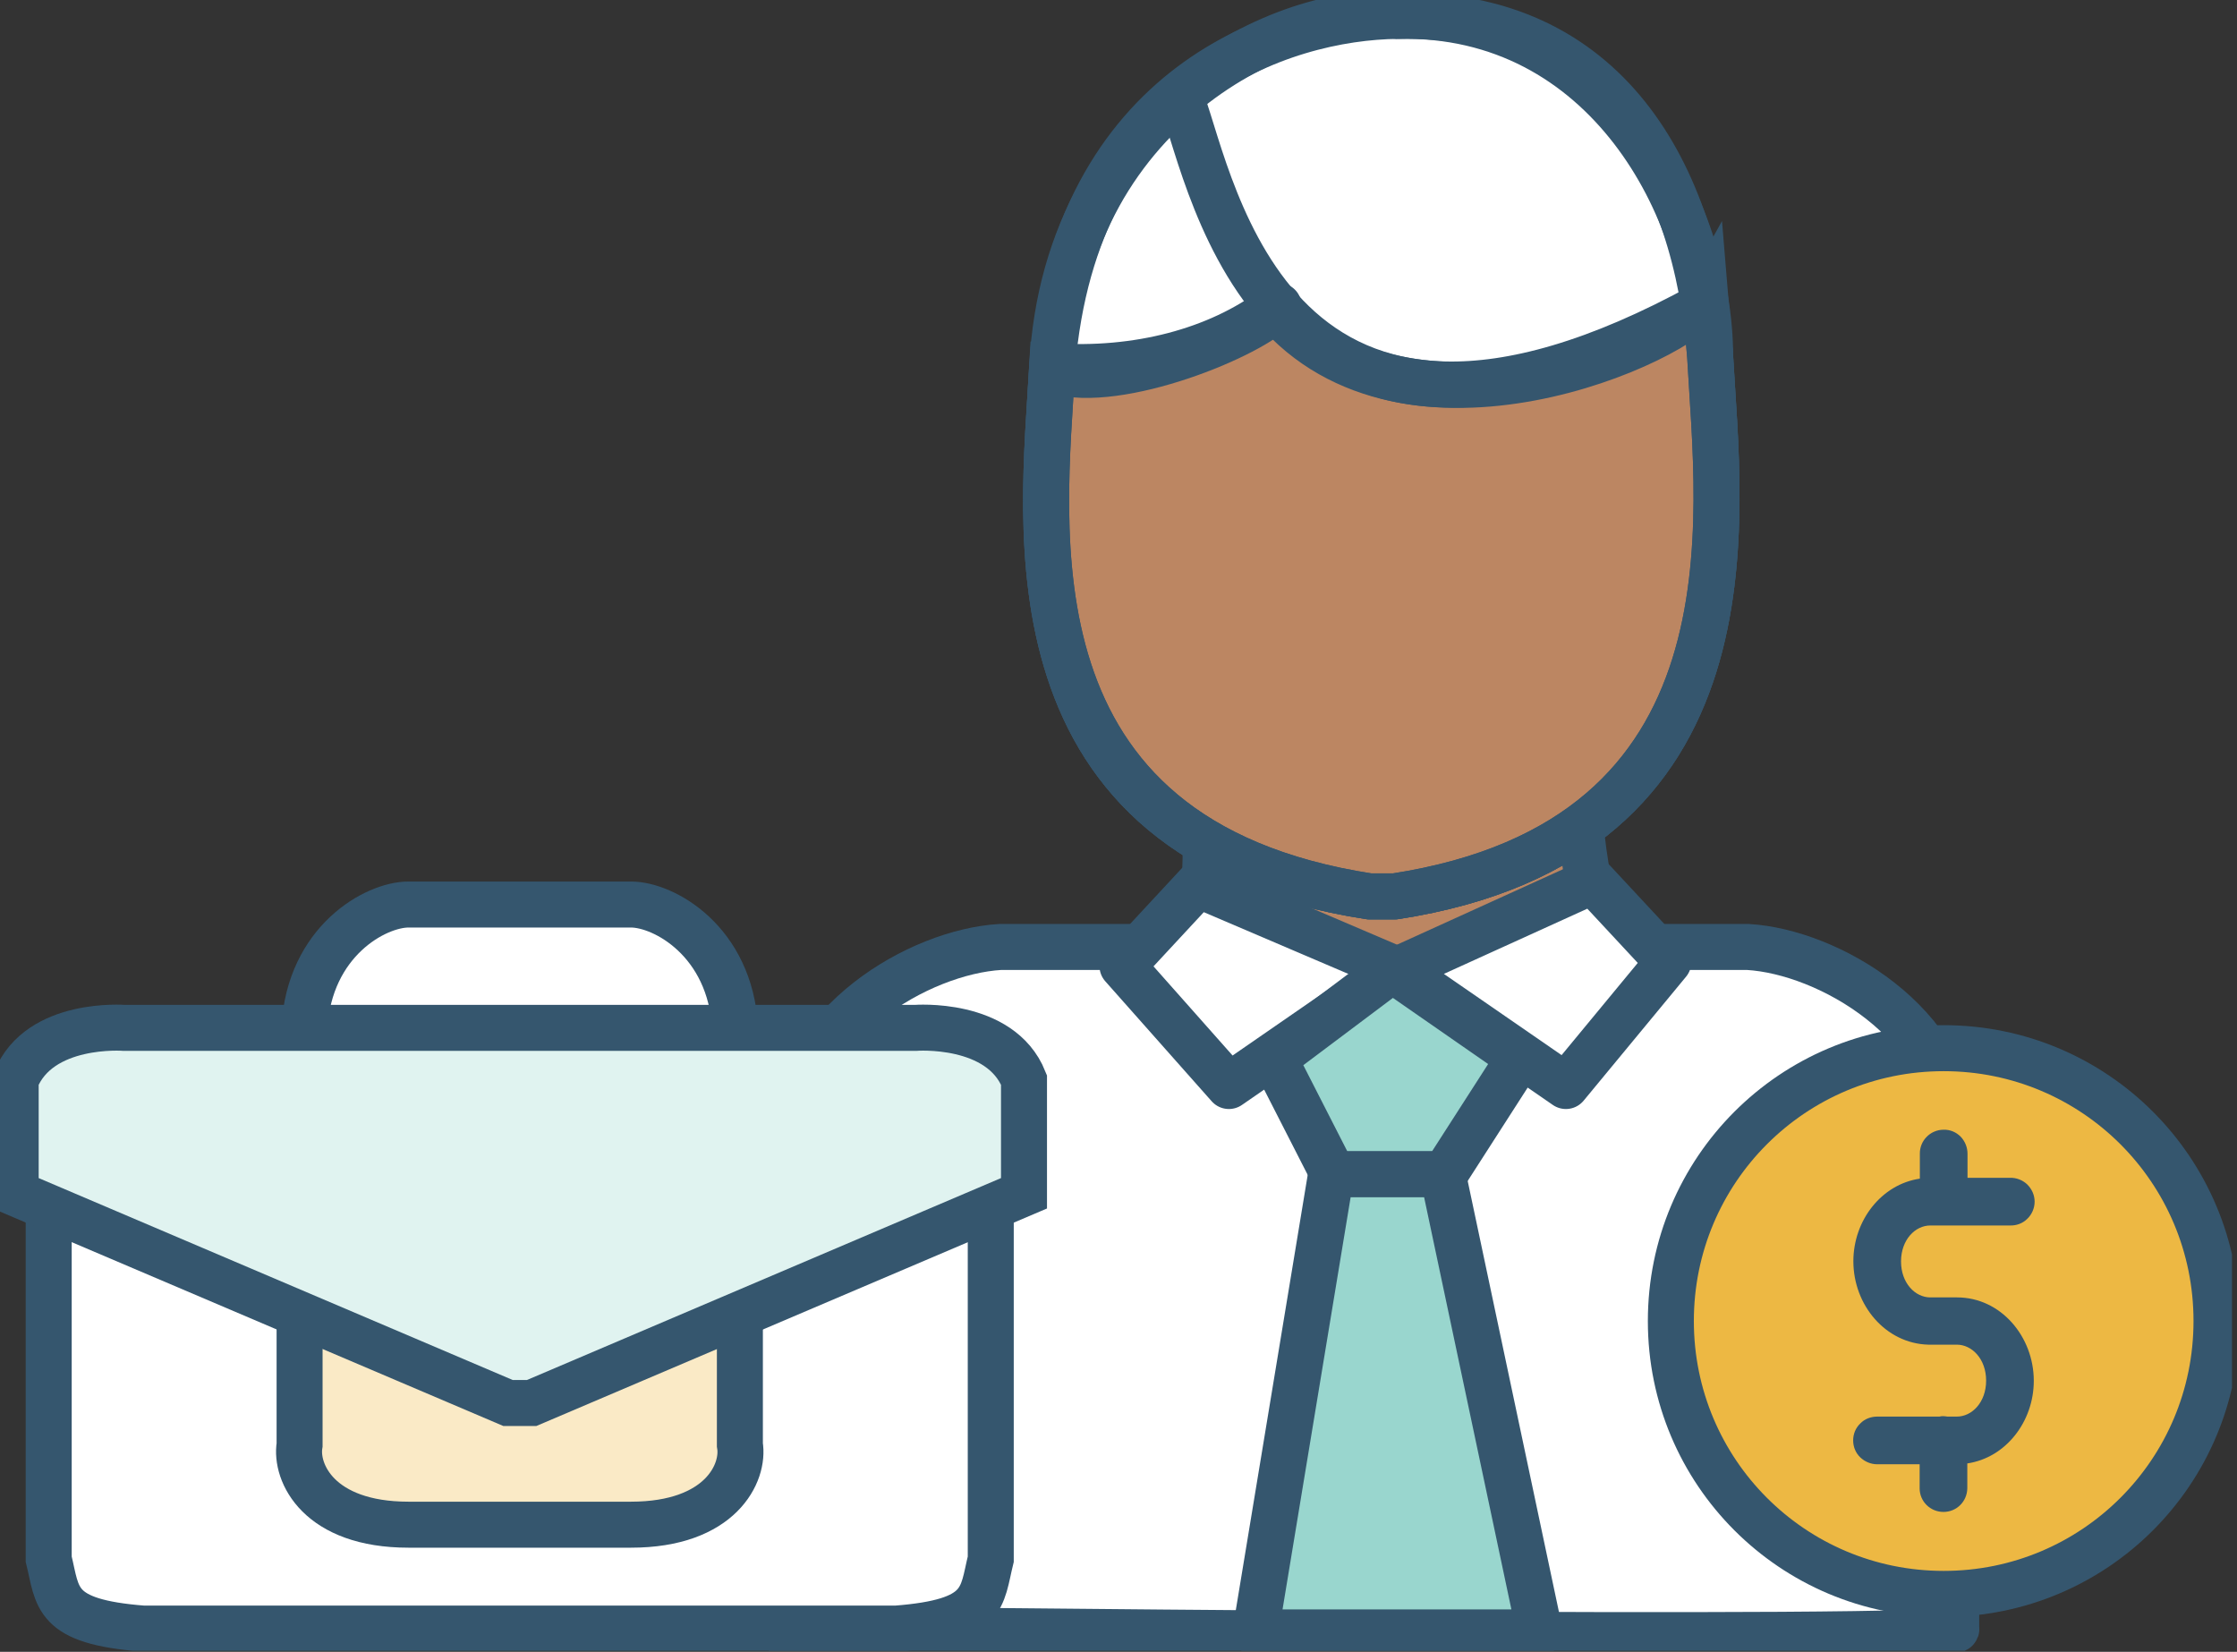
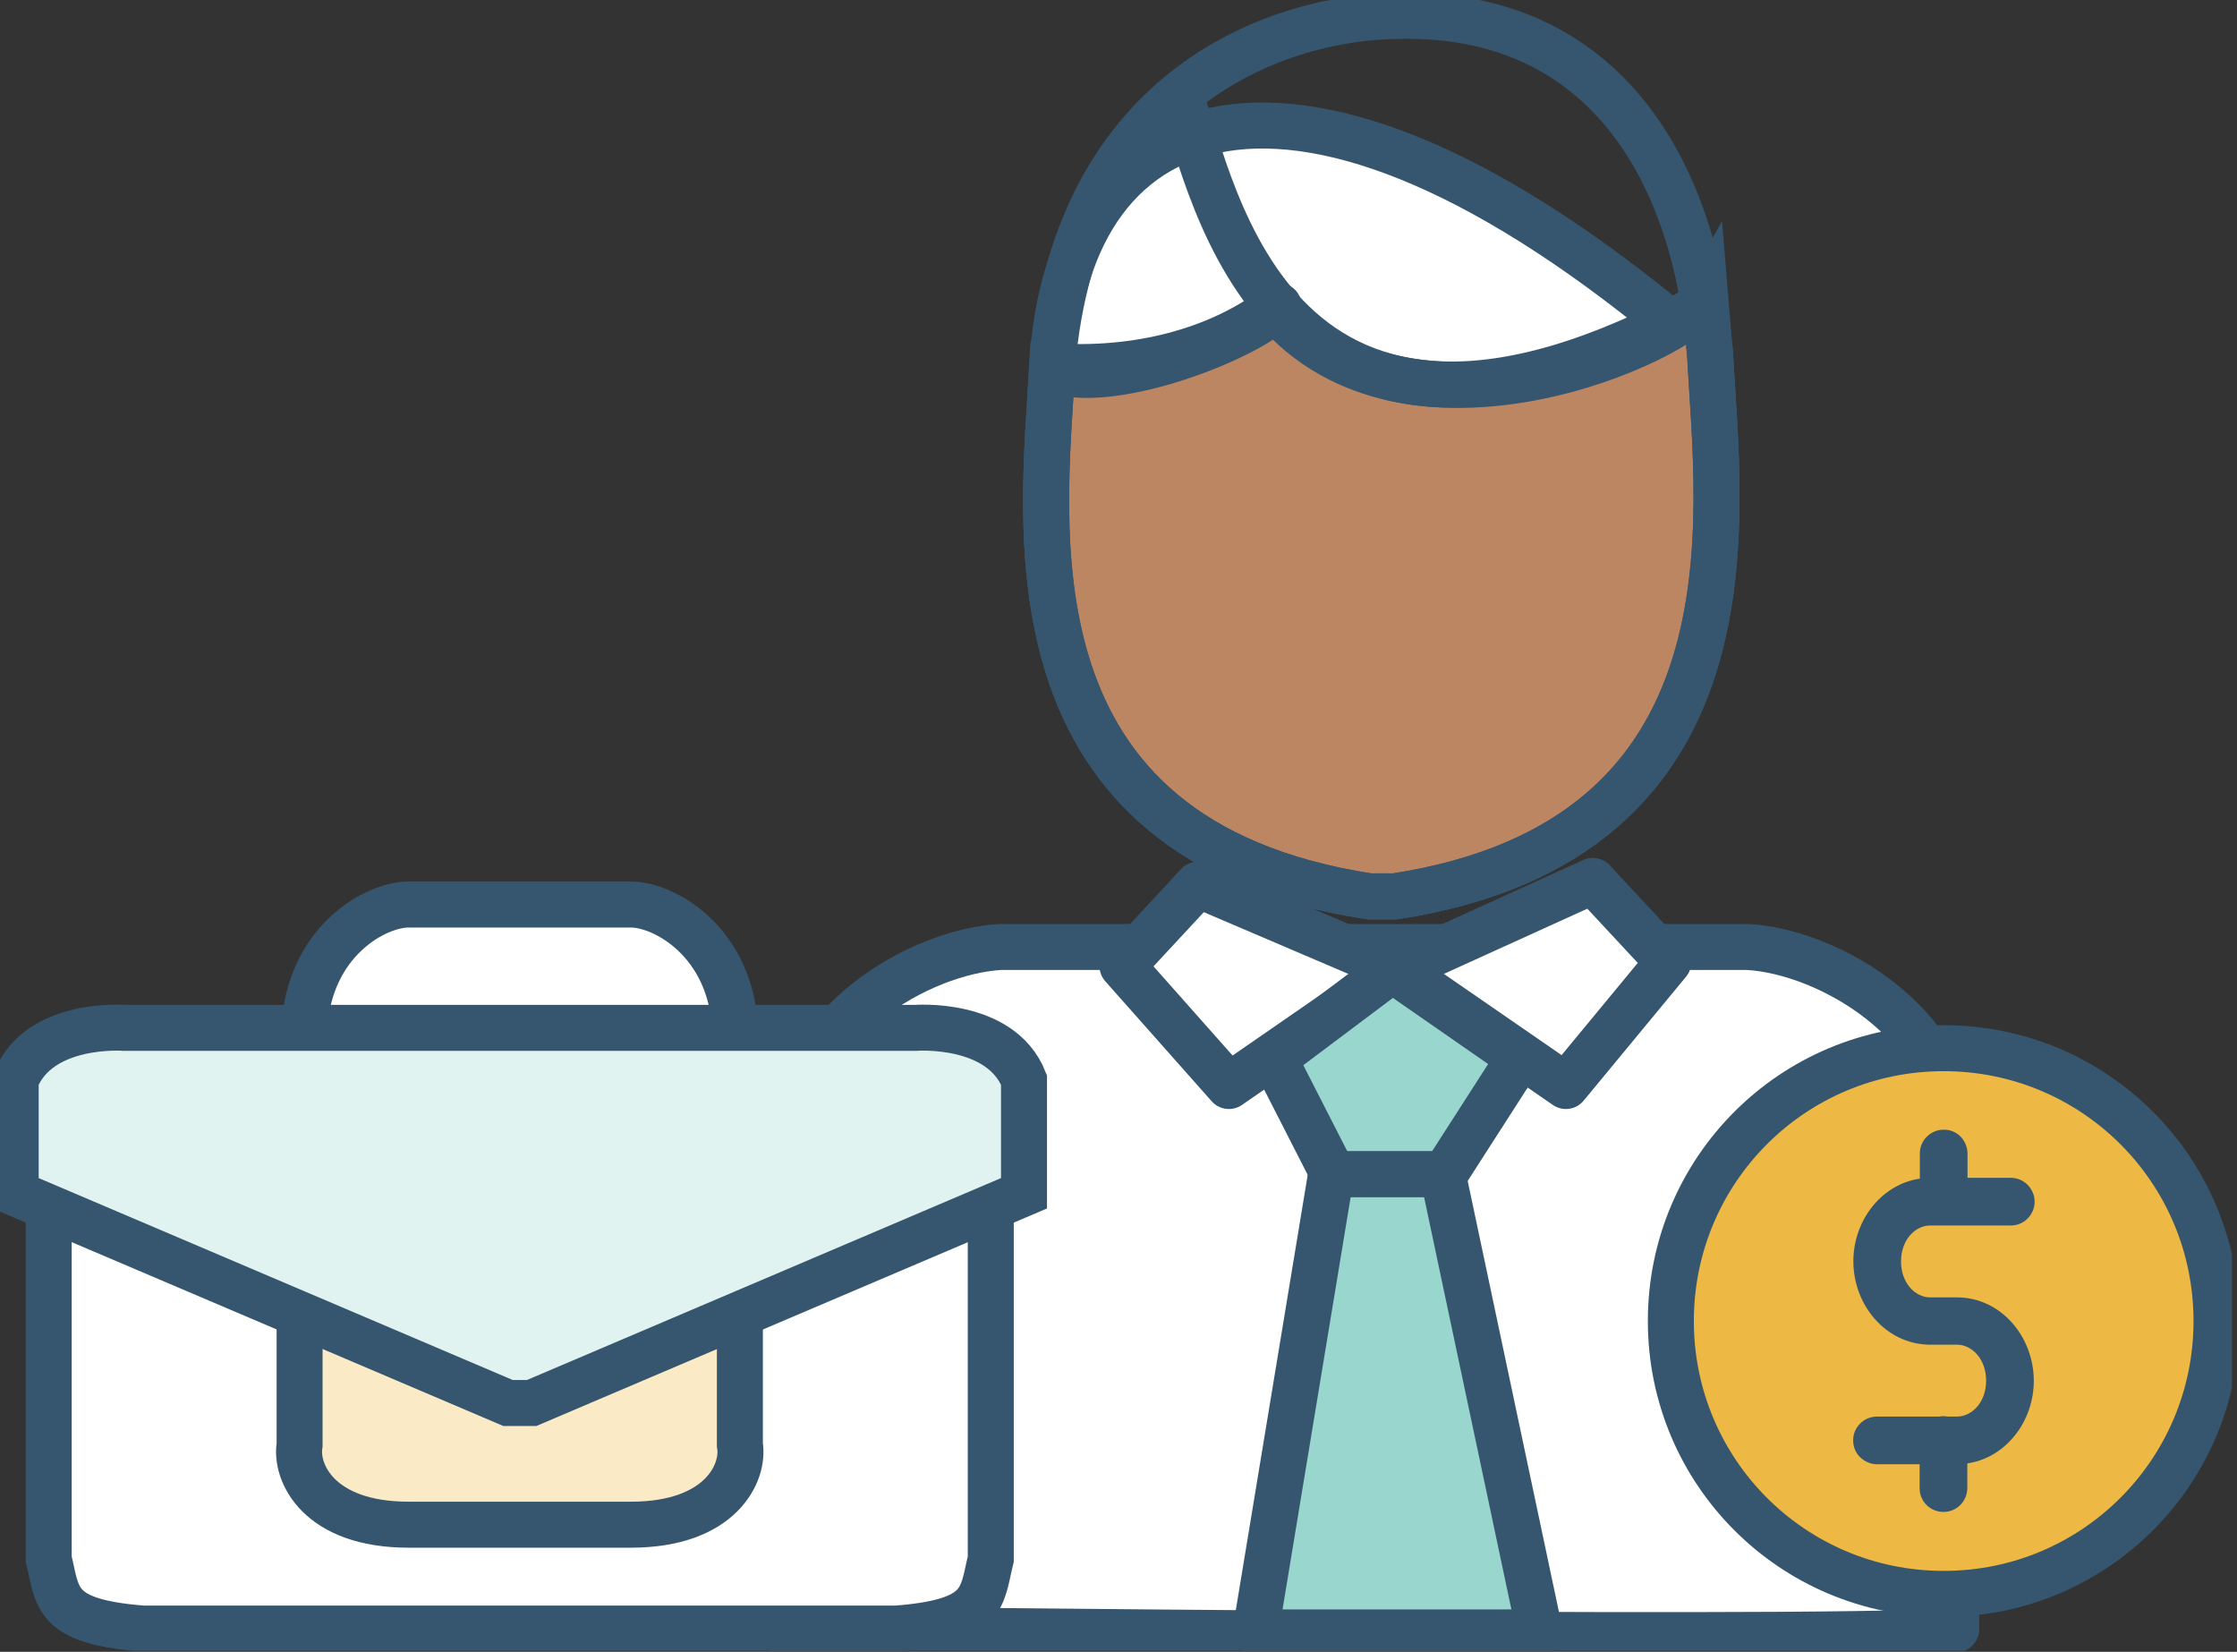
<svg xmlns="http://www.w3.org/2000/svg" width="107" height="79" viewBox="0 0 107 79" fill="none">
  <rect x="0" y="0" width="107" height="79" fill="#333333" stroke="none" />
  <g clip-path="url(#clip0_1407_13228)">
    <path d="M93.57 77.9V54.35C93.34 48.92 87.46 45.52 83.61 45.29H47.84C43.99 45.52 38.1 48.91 37.88 54.35V77.9C37.88 77.9 94.25 78.58 93.57 77.9Z" fill="white" stroke="#35566E" stroke-width="2.2" stroke-miterlimit="10" />
-     <path d="M57.58 38.28C57.58 38.28 58.03 43.49 56.9 45.3C55.77 47.11 76.82 46.21 76.82 46.21C76.82 46.21 75.01 38.97 75.69 36.93C76.37 34.89 57.58 38.29 57.58 38.29V38.28Z" fill="#BC8662" stroke="#35566E" stroke-width="2.2" stroke-miterlimit="10" />
-     <path d="M50.33 17.51C49.91 25.21 47.84 40.15 65.5 42.87H66.72C84.38 40.15 82.22 24.76 81.8 17.06C81.8 10.04 76.82 0.53 66.86 0.76C62.33 0.08 51.01 4.61 50.33 17.51Z" fill="white" stroke="#35566E" stroke-width="2.2" />
+     <path d="M50.33 17.51C49.91 25.21 47.84 40.15 65.5 42.87H66.72C84.38 40.15 82.22 24.76 81.8 17.06C62.33 0.08 51.01 4.61 50.33 17.51Z" fill="white" stroke="#35566E" stroke-width="2.2" />
    <path d="M50.33 17.51C49.91 25.21 47.84 40.15 65.5 42.87H66.72C84.38 40.15 82.22 24.76 81.8 17.06L81.57 14.28C80.44 16.32 67.31 22.2 60.97 14.73C58.25 16.77 54.4 17.79 50.33 17.51Z" fill="#BC8662" stroke="#35566E" stroke-width="2.2" />
    <path d="M56.54 4.85C58 8.78 60.9 25.9 81.5 14.58" stroke="#35566E" stroke-width="2.2" stroke-linecap="round" stroke-linejoin="round" />
    <path d="M50.5 17.74C53.48 18.66 59.93 16.04 61.16 14.63" stroke="#35566E" stroke-width="2.2" stroke-linecap="round" stroke-linejoin="round" />
    <path d="M57.3 42.31L53.69 46.2L58.78 51.94L66.83 46.38L57.3 42.31Z" fill="white" stroke="#35566E" stroke-width="2.2" stroke-linecap="round" stroke-linejoin="round" />
    <path d="M76.19 42.13L79.8 46.01L74.9 51.94L66.84 46.38L76.19 42.13Z" fill="white" stroke="#35566E" stroke-width="2.2" stroke-linecap="round" stroke-linejoin="round" />
    <path d="M72.68 50.59L69.1 56.16H63.77L60.94 50.62L66.6 46.37L72.68 50.59Z" fill="#99D6CE" stroke="#35566E" stroke-width="2.2" stroke-linecap="round" stroke-linejoin="round" />
    <path d="M69.01 56.16L73.65 78.07H60.05L63.67 56.16H69.01Z" fill="#99D6CE" stroke="#35566E" stroke-width="2.2" stroke-linecap="round" stroke-linejoin="round" />
    <path d="M92.97 50.13C100.19 50.13 106.02 55.96 106.02 63.18C106.02 70.4 100.19 76.23 92.97 76.23C85.75 76.23 79.92 70.4 79.92 63.18C79.92 55.96 85.75 50.13 92.97 50.13Z" fill="#EDB843" stroke="#35566E" stroke-width="2.2" stroke-miterlimit="10" />
    <path d="M92.95 54.03C92.32 54.04 91.82 54.56 91.83 55.18V56.37C89.99 56.64 88.65 58.37 88.65 60.32C88.65 62.41 90.18 64.25 92.23 64.31C92.23 64.31 92.29 64.31 92.32 64.31H93.6C94.32 64.31 95 64.99 95 66.03C95 67.07 94.32 67.75 93.6 67.75H93.15C93.08 67.74 93.01 67.73 92.94 67.73C92.88 67.73 92.83 67.73 92.77 67.75H89.79C89.49 67.75 89.19 67.86 88.98 68.08C88.76 68.29 88.64 68.58 88.64 68.89C88.64 69.2 88.76 69.49 88.98 69.7C89.2 69.91 89.49 70.03 89.79 70.03H91.82V71.18C91.82 71.81 92.33 72.31 92.96 72.31C93.59 72.31 94.09 71.81 94.1 71.18V69.99C95.94 69.72 97.28 67.99 97.28 66.04C97.28 63.92 95.7 62.05 93.61 62.05H92.33C91.61 62.05 90.93 61.37 90.93 60.33C90.93 59.29 91.61 58.61 92.33 58.61H92.98H93.01H96.14C96.45 58.62 96.75 58.51 96.97 58.29C97.19 58.08 97.32 57.78 97.32 57.47C97.32 57.16 97.19 56.87 96.97 56.65C96.75 56.44 96.45 56.32 96.14 56.33H94.11V55.18C94.11 54.87 93.99 54.58 93.78 54.36C93.56 54.14 93.27 54.02 92.96 54.03H92.95Z" fill="#35566E" />
    <path d="M35.16 49.16C34.93 45.01 31.76 43.26 30.18 43.26H19.54C17.96 43.26 14.79 45.01 14.56 49.16" fill="white" />
    <path d="M35.16 49.16C34.93 45.01 31.76 43.26 30.18 43.26H19.54C17.96 43.26 14.79 45.01 14.56 49.16" stroke="#35566E" stroke-width="2.2" stroke-miterlimit="10" />
    <path d="M47.39 57.52V74.57C46.94 76.4 47.16 77.56 42.86 77.89H6.86C2.56 77.56 2.78 76.4 2.33 74.57V57.52" fill="white" />
    <path d="M47.39 57.52V74.57C46.94 76.4 47.16 77.56 42.86 77.89H6.86C2.56 77.56 2.78 76.4 2.33 74.57V57.52" stroke="#35566E" stroke-width="2.2" stroke-miterlimit="10" />
    <path d="M35.39 62.73V69.1C35.62 70.43 34.48 72.92 30.18 72.92H19.54C15.24 72.92 14.11 70.43 14.33 69.1V62.73" fill="#FAEAC6" />
    <path d="M35.39 62.73V69.1C35.62 70.43 34.48 72.92 30.18 72.92H19.54C15.24 72.92 14.11 70.43 14.33 69.1V62.73" stroke="#35566E" stroke-width="2.2" stroke-miterlimit="10" />
    <path d="M50.33 17.51C49.91 25.21 47.84 40.15 65.5 42.87H66.72C84.38 40.15 82.22 24.76 81.8 17.06C81.15 8.31 76.82 0.53 66.86 0.76C61.34 0.81 51.44 4.03 50.33 17.51Z" stroke="#35566E" stroke-width="2.2" stroke-linecap="round" stroke-linejoin="round" />
    <path d="M25.43 67.1L48.98 57.07V51.65C47.85 48.83 43.77 49.16 43.77 49.16H5.96C5.96 49.16 1.88 48.83 0.75 51.65V57.07L24.3 67.1H25.43Z" fill="#E0F3F0" stroke="#35566E" stroke-width="2.2" stroke-miterlimit="10" />
  </g>
  <defs>
    <clipPath id="clip0_1407_13228">
      <rect width="106.76" height="78.95" fill="white" />
    </clipPath>
  </defs>
</svg>